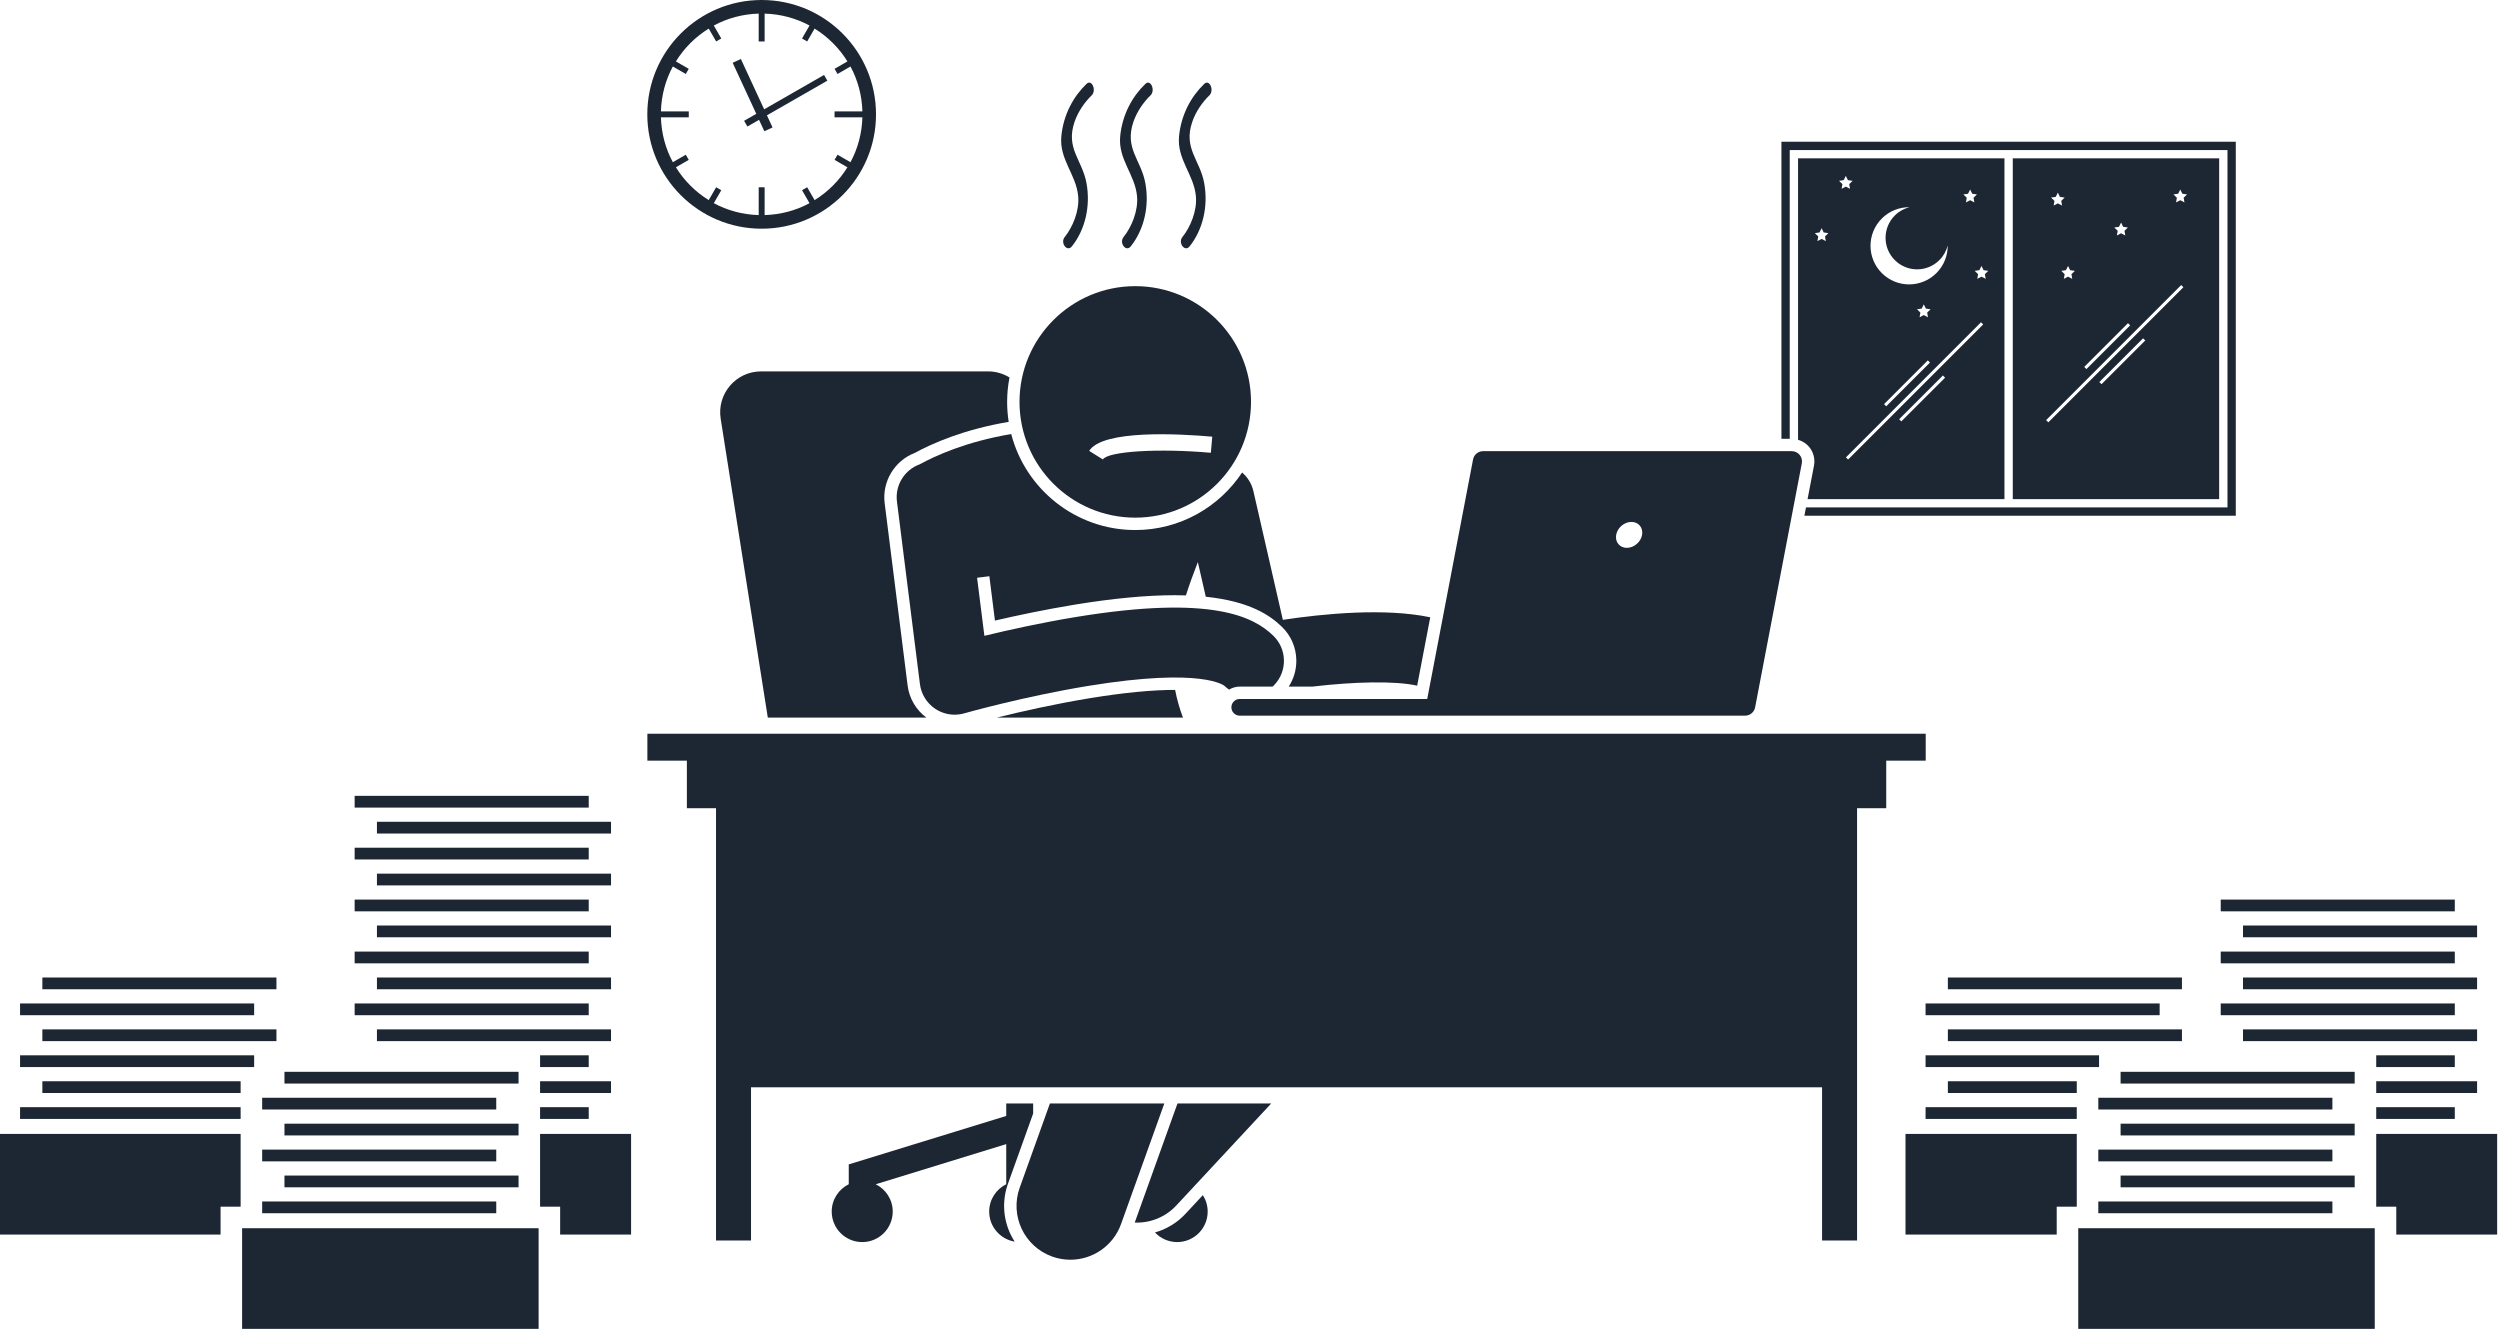
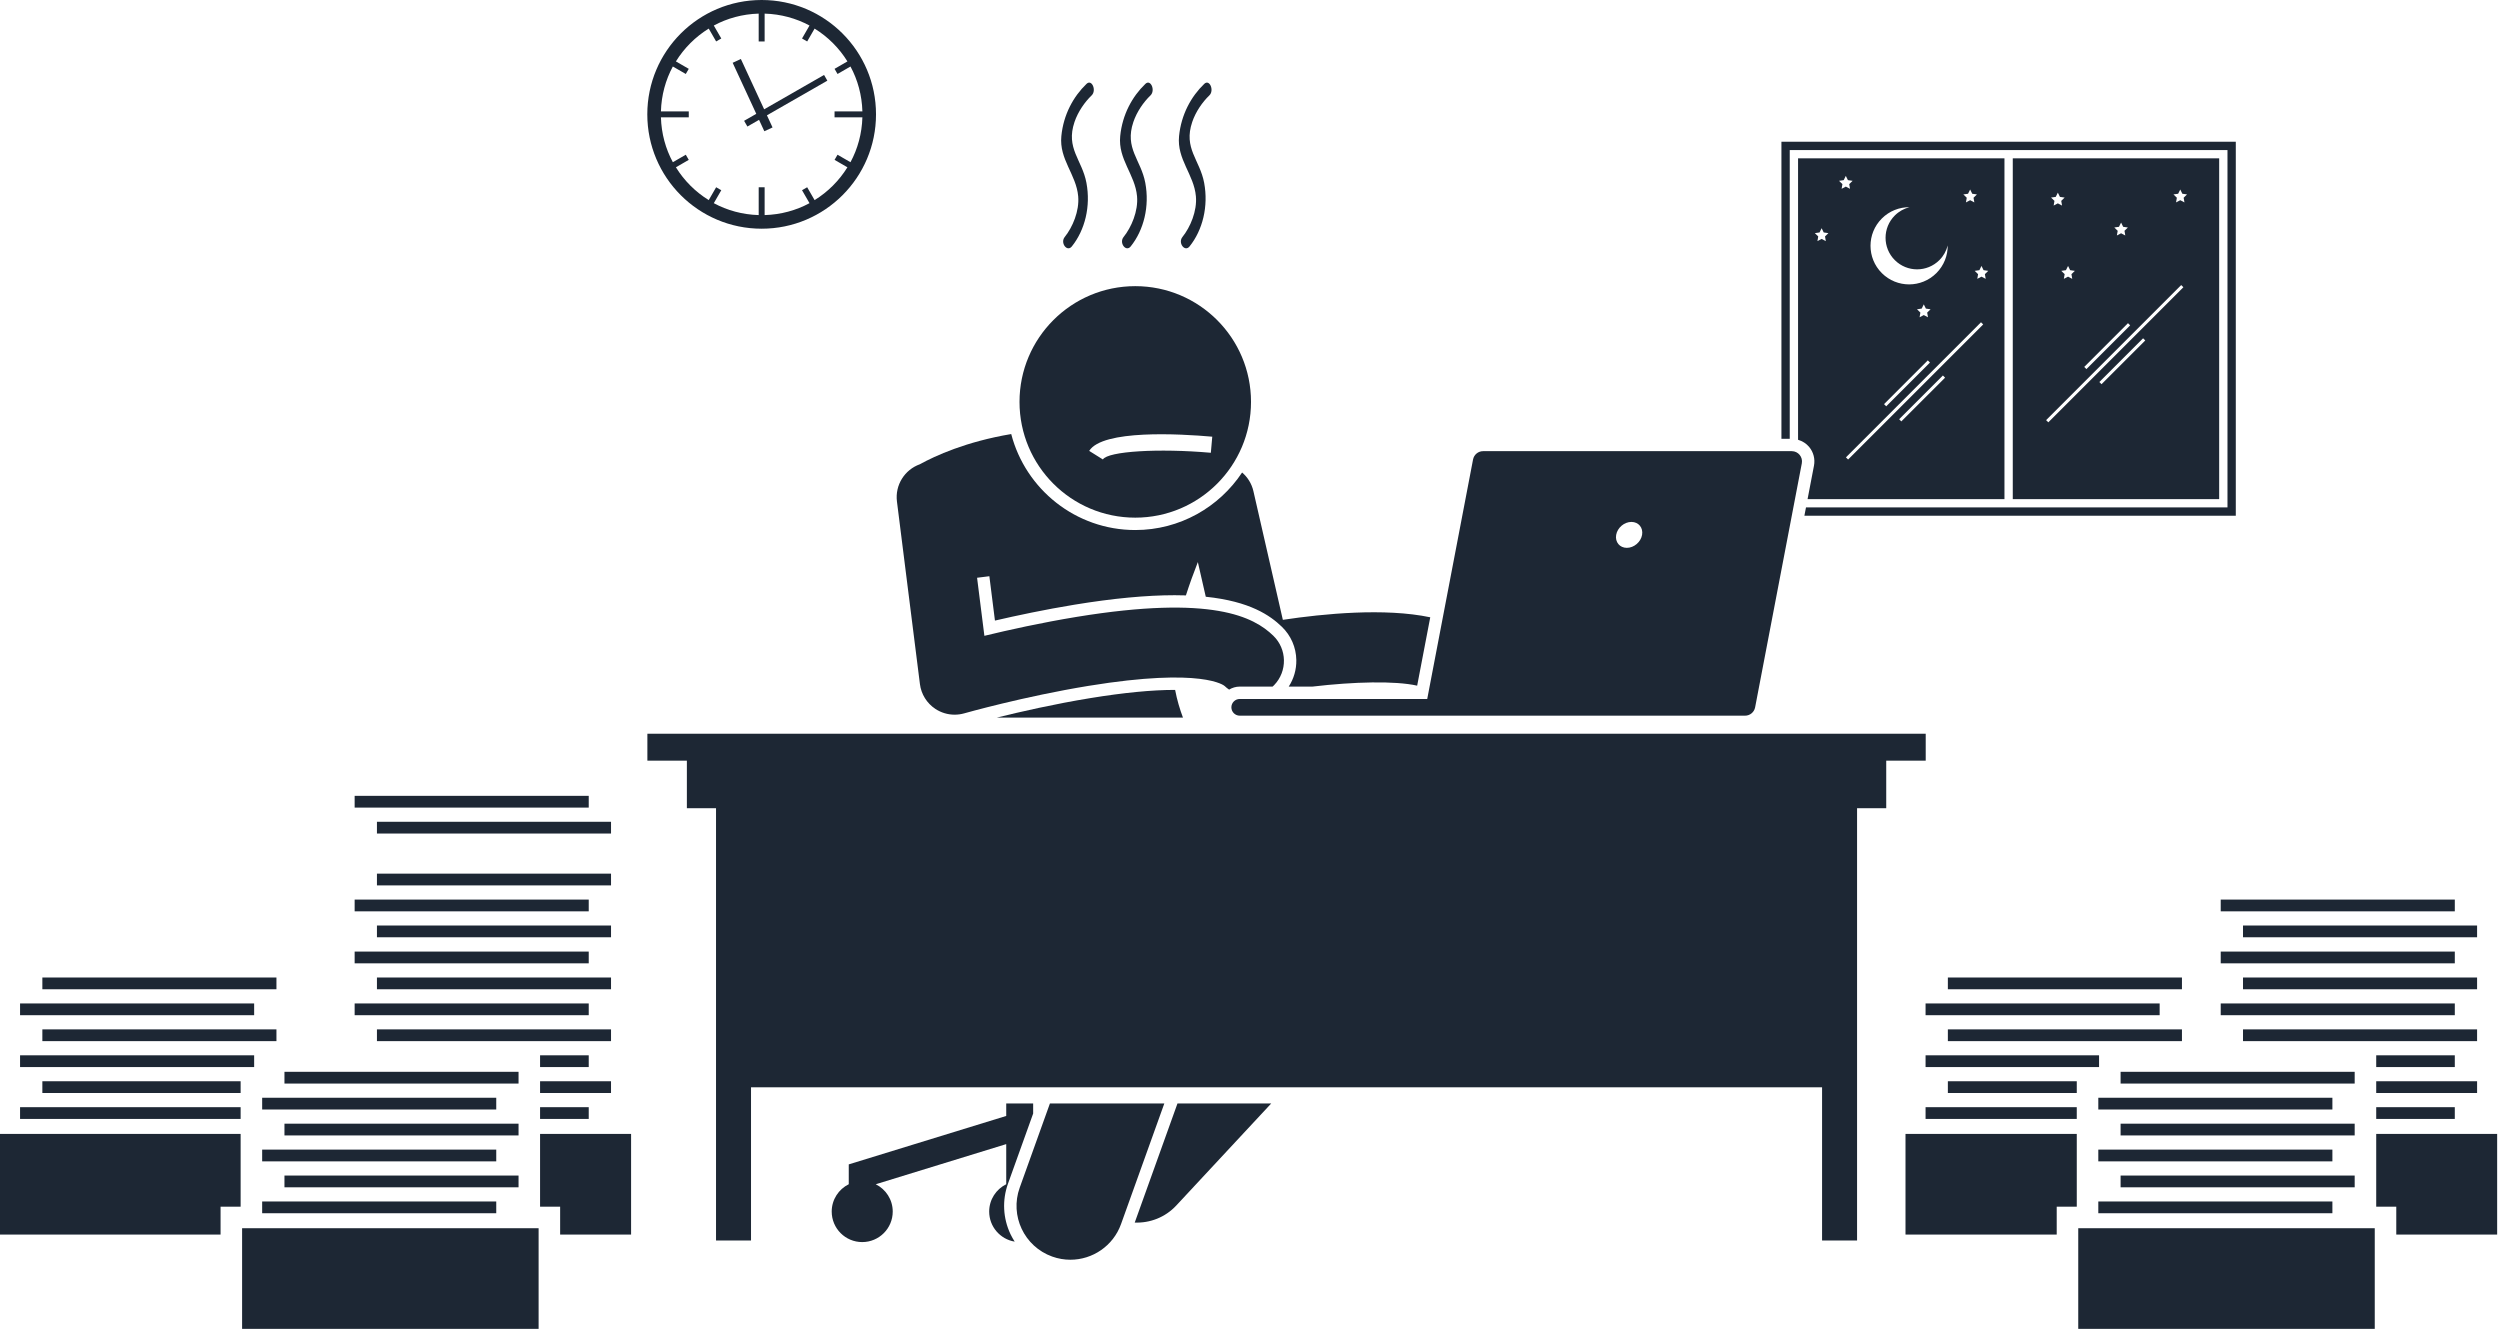
<svg xmlns="http://www.w3.org/2000/svg" viewBox="0 0 282 150">
  <title>iconfinder_busy-executive-16_5615883</title>
  <desc>Created with Sketch.</desc>
  <g id="Zirtual-Redesign---All" stroke="none" stroke-width="1" fill="none" fill-rule="evenodd">
    <g id="Home" transform="translate(-289, -4125)" fill="#1D2734" fill-rule="nonzero">
      <g id="zirtual-works" transform="translate(0, 3943)">
        <g id="Group-25" transform="translate(195, 132)">
          <g id="Group-4" transform="translate(0, 50)">
            <g id="iconfinder_busy-executive-16_5615883" transform="translate(94, 0)">
              <polygon id="Path" points="268.037 130.173 268.037 130.506 268.037 136.114 270.3 136.114 270.3 139.259 281.679 139.259 281.679 127.906 268.037 127.906" />
              <rect id="Rectangle" x="268.037" y="124.89" width="8.864" height="1.326" />
              <rect id="Rectangle" x="268.037" y="121.965" width="11.379" height="1.326" />
              <rect id="Rectangle" x="268.037" y="119.039" width="8.864" height="1.326" />
              <rect id="Rectangle" x="253.011" y="116.114" width="26.405" height="1.326" />
              <rect id="Rectangle" x="250.497" y="113.189" width="26.405" height="1.326" />
              <rect id="Rectangle" x="253.011" y="110.263" width="26.405" height="1.326" />
              <rect id="Rectangle" x="250.497" y="107.338" width="26.405" height="1.326" />
              <rect id="Rectangle" x="253.011" y="104.398" width="26.405" height="1.326" />
              <rect id="Rectangle" x="250.497" y="101.473" width="26.405" height="1.326" />
              <polygon id="Path" points="201.883 16.924 251.26 16.924 251.26 57.238 203.715 57.238 203.535 58.176 252.198 58.176 252.198 15.986 200.945 15.986 200.945 49.495 201.883 49.495" />
              <path d="M204.077,50.42 C204.563,51.008 204.76,51.775 204.617,52.525 L203.894,56.301 L226.103,56.301 L226.103,17.861 L202.821,17.861 L202.821,49.608 C203.306,49.749 203.746,50.021 204.077,50.42 Z M214.469,47.535 L214.225,47.289 L219.159,42.355 L219.404,42.601 L214.469,47.535 Z M208.466,51.834 L208.221,51.589 L223.457,36.352 L223.703,36.598 L208.466,51.834 Z M217.477,35.788 L217.003,35.539 L216.53,35.788 L216.62,35.26 L216.237,34.887 L216.767,34.81 L217.003,34.331 L217.24,34.81 L217.769,34.887 L217.386,35.26 L217.477,35.788 Z M217.454,40.651 L217.7,40.897 L212.766,45.831 L212.52,45.586 L217.454,40.651 Z M223.511,29.997 L223.748,30.476 L224.277,30.553 L223.894,30.926 L223.985,31.454 L223.511,31.205 L223.038,31.454 L223.128,30.926 L222.745,30.553 L223.275,30.476 L223.511,29.997 Z M221.995,21.855 L222.232,21.375 L222.469,21.855 L222.998,21.932 L222.615,22.305 L222.706,22.832 L222.232,22.583 L221.759,22.832 L221.849,22.305 L221.466,21.932 L221.995,21.855 Z M212.269,24.648 C213.13,23.787 214.261,23.363 215.389,23.373 C214.782,23.524 214.207,23.836 213.733,24.31 C212.344,25.699 212.344,27.951 213.733,29.34 C215.122,30.73 217.375,30.73 218.764,29.34 C219.238,28.866 219.55,28.292 219.701,27.685 C219.711,28.813 219.287,29.944 218.426,30.805 C216.726,32.505 213.969,32.505 212.269,30.805 C210.569,29.104 210.569,26.348 212.269,24.648 Z M207.972,20.32 L208.208,19.84 L208.445,20.32 L208.974,20.397 L208.591,20.77 L208.682,21.297 L208.208,21.048 L207.735,21.297 L207.825,20.77 L207.442,20.397 L207.972,20.32 Z M205.243,26.221 L205.479,25.741 L205.716,26.221 L206.246,26.298 L205.862,26.671 L205.953,27.198 L205.48,26.949 L205.006,27.198 L205.097,26.671 L204.714,26.298 L205.243,26.221 Z" id="Shape" />
              <path d="M227.041,56.301 L250.323,56.301 L250.323,17.861 L227.041,17.861 L227.041,56.301 Z M237.052,43.339 L236.807,43.092 L241.741,38.159 L241.986,38.404 L237.052,43.339 Z M231.049,47.638 L230.803,47.392 L246.039,32.156 L246.285,32.401 L231.049,47.638 Z M245.696,21.854 L245.932,21.375 L246.169,21.854 L246.698,21.931 L246.315,22.304 L246.406,22.832 L245.932,22.583 L245.459,22.832 L245.549,22.304 L245.166,21.931 L245.696,21.854 Z M239.022,25.584 L239.259,25.105 L239.495,25.584 L240.024,25.661 L239.642,26.035 L239.732,26.562 L239.259,26.313 L238.785,26.562 L238.876,26.035 L238.493,25.661 L239.022,25.584 Z M240.037,36.454 L240.282,36.7 L235.348,41.635 L235.102,41.389 L240.037,36.454 Z M233.276,29.997 L233.512,30.476 L234.042,30.553 L233.659,30.926 L233.749,31.454 L233.276,31.205 L232.802,31.454 L232.893,30.926 L232.51,30.553 L233.039,30.476 L233.276,29.997 Z M231.888,22.209 L232.125,21.73 L232.362,22.209 L232.891,22.286 L232.508,22.659 L232.598,23.187 L232.125,22.938 L231.652,23.187 L231.742,22.659 L231.359,22.286 L231.888,22.209 Z" id="Shape" />
-               <path d="M102.381,77.337 L100.995,66.332 C100.995,66.332 100.995,66.331 100.995,66.331 L99.789,56.749 C99.485,54.325 100.904,51.968 103.175,51.095 C105.17,50.007 108.731,48.437 113.781,47.586 C113.665,46.852 113.604,46.1 113.604,45.334 C113.604,44.392 113.698,43.471 113.871,42.579 C113.164,42.143 112.336,41.893 111.455,41.893 L85.85,41.893 C83.015,41.893 80.85,44.425 81.292,47.226 L86.608,80.943 L104.489,80.943 C103.329,80.077 102.563,78.782 102.381,77.337 Z" id="Path" />
              <path d="M112.448,80.943 L133.437,80.943 C133.08,79.99 132.773,78.966 132.553,77.821 C132.542,77.821 132.533,77.821 132.522,77.821 C129.962,77.821 126.76,78.131 123.008,78.744 C118.934,79.409 115.061,80.295 112.448,80.943 Z" id="Path" />
-               <path d="M130.281,139.021 C130.909,139.688 131.797,140.107 132.785,140.107 C134.685,140.107 136.226,138.566 136.226,136.665 C136.226,135.982 136.024,135.346 135.681,134.811 L133.71,136.929 C132.76,137.95 131.567,138.657 130.281,139.021 Z" id="Path" />
              <path d="M113.707,133.501 L116.54,125.607 L116.54,124.469 L113.503,124.469 L113.503,125.878 L95.74,131.343 L95.74,133.581 C94.602,134.142 93.817,135.31 93.817,136.665 C93.817,138.566 95.358,140.107 97.258,140.107 C99.159,140.107 100.7,138.566 100.7,136.665 C100.7,135.313 99.918,134.147 98.784,133.584 L113.503,129.055 L113.503,133.581 C112.365,134.142 111.58,135.31 111.58,136.665 C111.58,138.373 112.826,139.787 114.458,140.056 C114.285,139.786 114.122,139.507 113.982,139.211 C113.131,137.406 113.033,135.379 113.707,133.501 Z" id="Path" />
              <path d="M127.998,137.906 C129.706,137.974 131.432,137.327 132.687,135.978 L143.396,124.469 L132.82,124.469 L127.998,137.906 Z" id="Path" />
              <path d="M131.336,124.469 L118.432,124.469 L115.022,133.972 C113.889,137.129 115.529,140.607 118.686,141.74 C119.364,141.983 120.056,142.098 120.738,142.098 C123.228,142.098 125.564,140.554 126.453,138.075 L131.336,124.469 Z" id="Path" />
              <polygon id="Path" points="77.479 91.166 80.768 91.166 80.768 139.928 84.715 139.928 84.715 122.647 205.53 122.647 205.53 139.928 209.477 139.928 209.477 91.166 212.767 91.166 212.767 85.802 217.22 85.802 217.22 82.765 73.025 82.765 73.025 85.802 77.479 85.802" />
              <path d="M105.507,79.962 C106.159,80.393 106.917,80.616 107.684,80.616 C108.046,80.616 108.41,80.566 108.765,80.465 C108.832,80.446 115.522,78.551 122.783,77.366 C135.755,75.247 138.116,77.361 138.139,77.383 C138.298,77.536 138.467,77.668 138.642,77.789 C138.994,77.577 139.401,77.448 139.841,77.448 L143.547,77.448 C143.605,77.394 143.665,77.343 143.721,77.285 C145.235,75.717 145.191,73.218 143.623,71.704 C141.436,69.592 136.758,67.075 121.443,69.585 C117.495,70.232 113.77,71.058 111.039,71.721 L110.214,65.171 C110.214,65.171 110.214,65.171 110.214,65.171 L111.6,64.997 L112.23,70.002 C114.66,69.439 117.854,68.758 121.217,68.207 C125.536,67.499 129.333,67.14 132.5,67.14 C132.94,67.14 133.361,67.148 133.771,67.161 C134.176,65.899 134.635,64.631 135.117,63.402 L136.011,67.313 C141.016,67.831 143.285,69.435 144.593,70.699 C145.62,71.69 146.2,73.022 146.225,74.45 C146.243,75.528 145.943,76.563 145.368,77.448 L148.043,77.448 C152.713,76.898 157.334,76.78 159.856,77.342 L161.332,69.63 C156.202,68.553 149.311,69.223 144.705,69.917 L141.384,55.399 C141.189,54.546 140.727,53.828 140.11,53.299 C137.52,57.205 133.086,59.788 128.058,59.788 C121.34,59.788 115.679,55.181 114.066,48.961 C108.979,49.816 105.49,51.414 103.758,52.369 C102.055,52.979 100.94,54.705 101.176,56.575 L102.381,66.157 C102.381,66.157 102.381,66.157 102.381,66.157 L103.767,77.162 C103.911,78.304 104.546,79.327 105.507,79.962 Z" id="Path" />
              <path d="M128.057,58.391 C135.268,58.391 141.114,52.545 141.114,45.334 C141.114,38.124 135.268,32.278 128.057,32.278 C120.846,32.278 115.001,38.124 115.001,45.334 C115.001,52.545 120.846,58.391 128.057,58.391 Z M136.583,51.073 C130.671,50.551 124.981,50.903 124.404,51.826 L122.86,50.86 C124.371,48.441 133.072,48.934 136.743,49.258 L136.583,51.073 Z" id="Shape" />
              <path d="M160.991,78.844 L139.841,78.844 C139.323,78.844 138.899,79.268 138.899,79.786 C138.899,80.304 139.323,80.728 139.841,80.728 L162.027,80.728 L188.984,80.728 L196.843,80.728 C197.397,80.728 197.873,80.334 197.977,79.79 L203.245,52.263 C203.381,51.551 202.836,50.891 202.111,50.891 L167.294,50.891 C166.74,50.891 166.264,51.285 166.16,51.829 L160.991,78.844 Z M182.303,60.335 C182.445,59.527 183.215,58.873 184.023,58.873 C184.83,58.873 185.369,59.527 185.227,60.335 C185.084,61.142 184.315,61.797 183.507,61.797 C182.7,61.797 182.161,61.142 182.303,60.335 Z" id="Shape" />
              <path d="M85.915,25.798 C93.039,25.798 98.814,20.023 98.814,12.899 C98.814,5.775 93.039,0 85.915,0 C78.791,0 73.016,5.775 73.016,12.899 C73.016,20.023 78.791,25.798 85.915,25.798 Z M79.944,3.225 L80.781,4.676 L81.361,4.341 L80.517,2.88 C82.031,2.063 83.753,1.589 85.58,1.536 L85.58,4.677 L86.25,4.677 L86.25,1.536 C88.078,1.589 89.8,2.063 91.313,2.88 L90.469,4.342 L91.049,4.677 L91.887,3.225 C93.391,4.156 94.659,5.423 95.589,6.927 L94.138,7.765 L94.473,8.345 L95.934,7.501 C96.751,9.015 97.225,10.736 97.278,12.564 L94.138,12.564 L94.137,13.234 L97.278,13.234 C97.225,15.061 96.751,16.783 95.934,18.297 L94.473,17.453 L94.138,18.033 L95.589,18.871 C94.658,20.375 93.391,21.642 91.887,22.573 L91.049,21.122 L90.469,21.457 L91.313,22.918 C89.8,23.735 88.078,24.208 86.25,24.262 L86.25,21.121 L85.581,21.121 L85.581,24.262 C83.753,24.208 82.031,23.735 80.517,22.918 L81.361,21.457 L80.781,21.122 L79.944,22.572 C78.44,21.642 77.172,20.374 76.242,18.871 L77.692,18.033 L77.357,17.453 L75.897,18.297 C75.079,16.783 74.606,15.061 74.553,13.234 L77.693,13.234 L77.693,12.564 L74.553,12.564 C74.606,10.737 75.079,9.015 75.896,7.501 L77.357,8.345 L77.692,7.765 L76.242,6.928 C77.172,5.424 78.44,4.156 79.944,3.225 Z" id="Shape" />
              <polygon id="Path" points="83.935 13.627 84.305 14.273 85.621 13.518 86.216 14.804 87.143 14.375 86.51 13.008 93.324 9.1 92.954 8.454 86.196 12.33 83.57 6.654 82.644 7.083 85.307 12.84" />
              <polygon id="Path" points="60.92 130.506 60.92 136.114 63.184 136.114 63.184 139.259 71.187 139.259 71.187 127.906 60.92 127.906 60.92 130.173" />
              <rect id="Rectangle" x="60.92" y="124.89" width="5.489" height="1.326" />
              <rect id="Rectangle" x="60.92" y="121.965" width="8.003" height="1.326" />
              <rect id="Rectangle" x="60.92" y="119.039" width="5.489" height="1.326" />
              <rect id="Rectangle" x="42.519" y="116.114" width="26.405" height="1.326" />
              <rect id="Rectangle" x="40.004" y="113.189" width="26.405" height="1.326" />
              <rect id="Rectangle" x="42.519" y="110.263" width="26.405" height="1.326" />
              <rect id="Rectangle" x="40.004" y="107.338" width="26.405" height="1.326" />
              <rect id="Rectangle" x="42.519" y="104.398" width="26.405" height="1.326" />
              <rect id="Rectangle" x="40.004" y="101.473" width="26.405" height="1.326" />
              <rect id="Rectangle" x="42.519" y="98.547" width="26.405" height="1.326" />
-               <rect id="Rectangle" x="40.004" y="95.622" width="26.405" height="1.326" />
              <rect id="Rectangle" x="42.519" y="92.697" width="26.405" height="1.326" />
              <rect id="Rectangle" x="40.004" y="89.771" width="26.405" height="1.326" />
              <polygon id="Path" points="24.88 136.114 27.143 136.114 27.143 133.431 27.143 133.098 27.143 127.906 0 127.906 0 139.259 24.88 139.259" />
              <rect id="Rectangle" x="2.263" y="124.89" width="24.88" height="1.326" />
              <rect id="Rectangle" x="4.778" y="121.965" width="22.365" height="1.326" />
              <rect id="Rectangle" x="2.263" y="119.039" width="26.405" height="1.326" />
              <rect id="Rectangle" x="4.778" y="116.114" width="26.405" height="1.326" />
              <rect id="Rectangle" x="2.263" y="113.189" width="26.405" height="1.326" />
              <rect id="Rectangle" x="4.778" y="110.263" width="26.405" height="1.326" />
              <polygon id="Path" points="234.26 136.114 234.26 133.431 234.26 133.098 234.26 127.906 214.941 127.906 214.941 139.259 231.997 139.259 231.997 136.114" />
              <rect id="Rectangle" x="217.204" y="124.89" width="17.055" height="1.326" />
              <rect id="Rectangle" x="219.719" y="121.965" width="14.541" height="1.326" />
              <rect id="Rectangle" x="217.204" y="119.039" width="19.57" height="1.326" />
              <rect id="Rectangle" x="219.719" y="116.114" width="26.405" height="1.326" />
              <rect id="Rectangle" x="217.204" y="113.189" width="26.405" height="1.326" />
              <rect id="Rectangle" x="219.719" y="110.263" width="26.405" height="1.326" />
              <rect id="Rectangle" x="27.309" y="138.543" width="33.446" height="11.353" />
              <rect id="Rectangle" x="32.087" y="120.9" width="26.405" height="1.326" />
              <rect id="Rectangle" x="29.572" y="135.527" width="26.405" height="1.326" />
              <rect id="Rectangle" x="32.087" y="132.602" width="26.405" height="1.326" />
              <rect id="Rectangle" x="29.572" y="129.676" width="26.405" height="1.326" />
              <rect id="Rectangle" x="32.087" y="126.751" width="26.405" height="1.326" />
              <rect id="Rectangle" x="29.572" y="123.826" width="26.405" height="1.326" />
              <rect id="Rectangle" x="234.426" y="138.543" width="33.446" height="11.353" />
              <rect id="Rectangle" x="239.203" y="120.9" width="26.405" height="1.326" />
              <rect id="Rectangle" x="236.689" y="135.527" width="26.405" height="1.326" />
              <rect id="Rectangle" x="239.203" y="132.602" width="26.405" height="1.326" />
              <rect id="Rectangle" x="236.689" y="129.676" width="26.405" height="1.326" />
              <rect id="Rectangle" x="239.203" y="126.751" width="26.405" height="1.326" />
              <rect id="Rectangle" x="236.689" y="123.826" width="26.405" height="1.326" />
              <path d="M120.101,26.733 C119.565,27.398 120.368,28.464 120.901,27.8 C122.392,25.946 123.043,23.263 122.551,20.631 C122.061,18.011 120.193,16.75 121.203,13.763 C121.596,12.6 122.359,11.509 123.134,10.764 C123.722,10.201 123.157,8.889 122.562,9.459 C121.08,10.883 119.961,12.911 119.72,15.352 C119.459,17.983 121.401,19.672 121.62,22.141 C121.767,23.804 120.99,25.625 120.101,26.733 Z" id="Path" />
              <path d="M126.74,26.733 C126.204,27.398 127.007,28.464 127.541,27.8 C129.031,25.946 129.683,23.263 129.19,20.631 C128.701,18.011 126.832,16.75 127.842,13.763 C128.235,12.6 128.998,11.509 129.773,10.764 C130.361,10.201 129.796,8.889 129.202,9.459 C127.72,10.883 126.601,12.911 126.359,15.352 C126.099,17.983 128.04,19.672 128.259,22.141 C128.406,23.804 127.629,25.625 126.74,26.733 Z" id="Path" />
              <path d="M133.379,26.733 C132.843,27.398 133.647,28.464 134.18,27.8 C135.67,25.946 136.321,23.263 135.83,20.631 C135.34,18.011 133.471,16.75 134.482,13.763 C134.874,12.6 135.637,11.509 136.412,10.764 C137,10.201 136.435,8.889 135.841,9.459 C134.359,10.883 133.24,12.911 132.998,15.352 C132.737,17.983 134.679,19.672 134.898,22.141 C135.046,23.804 134.268,25.625 133.379,26.733 Z" id="Path" />
            </g>
          </g>
        </g>
      </g>
    </g>
  </g>
</svg>